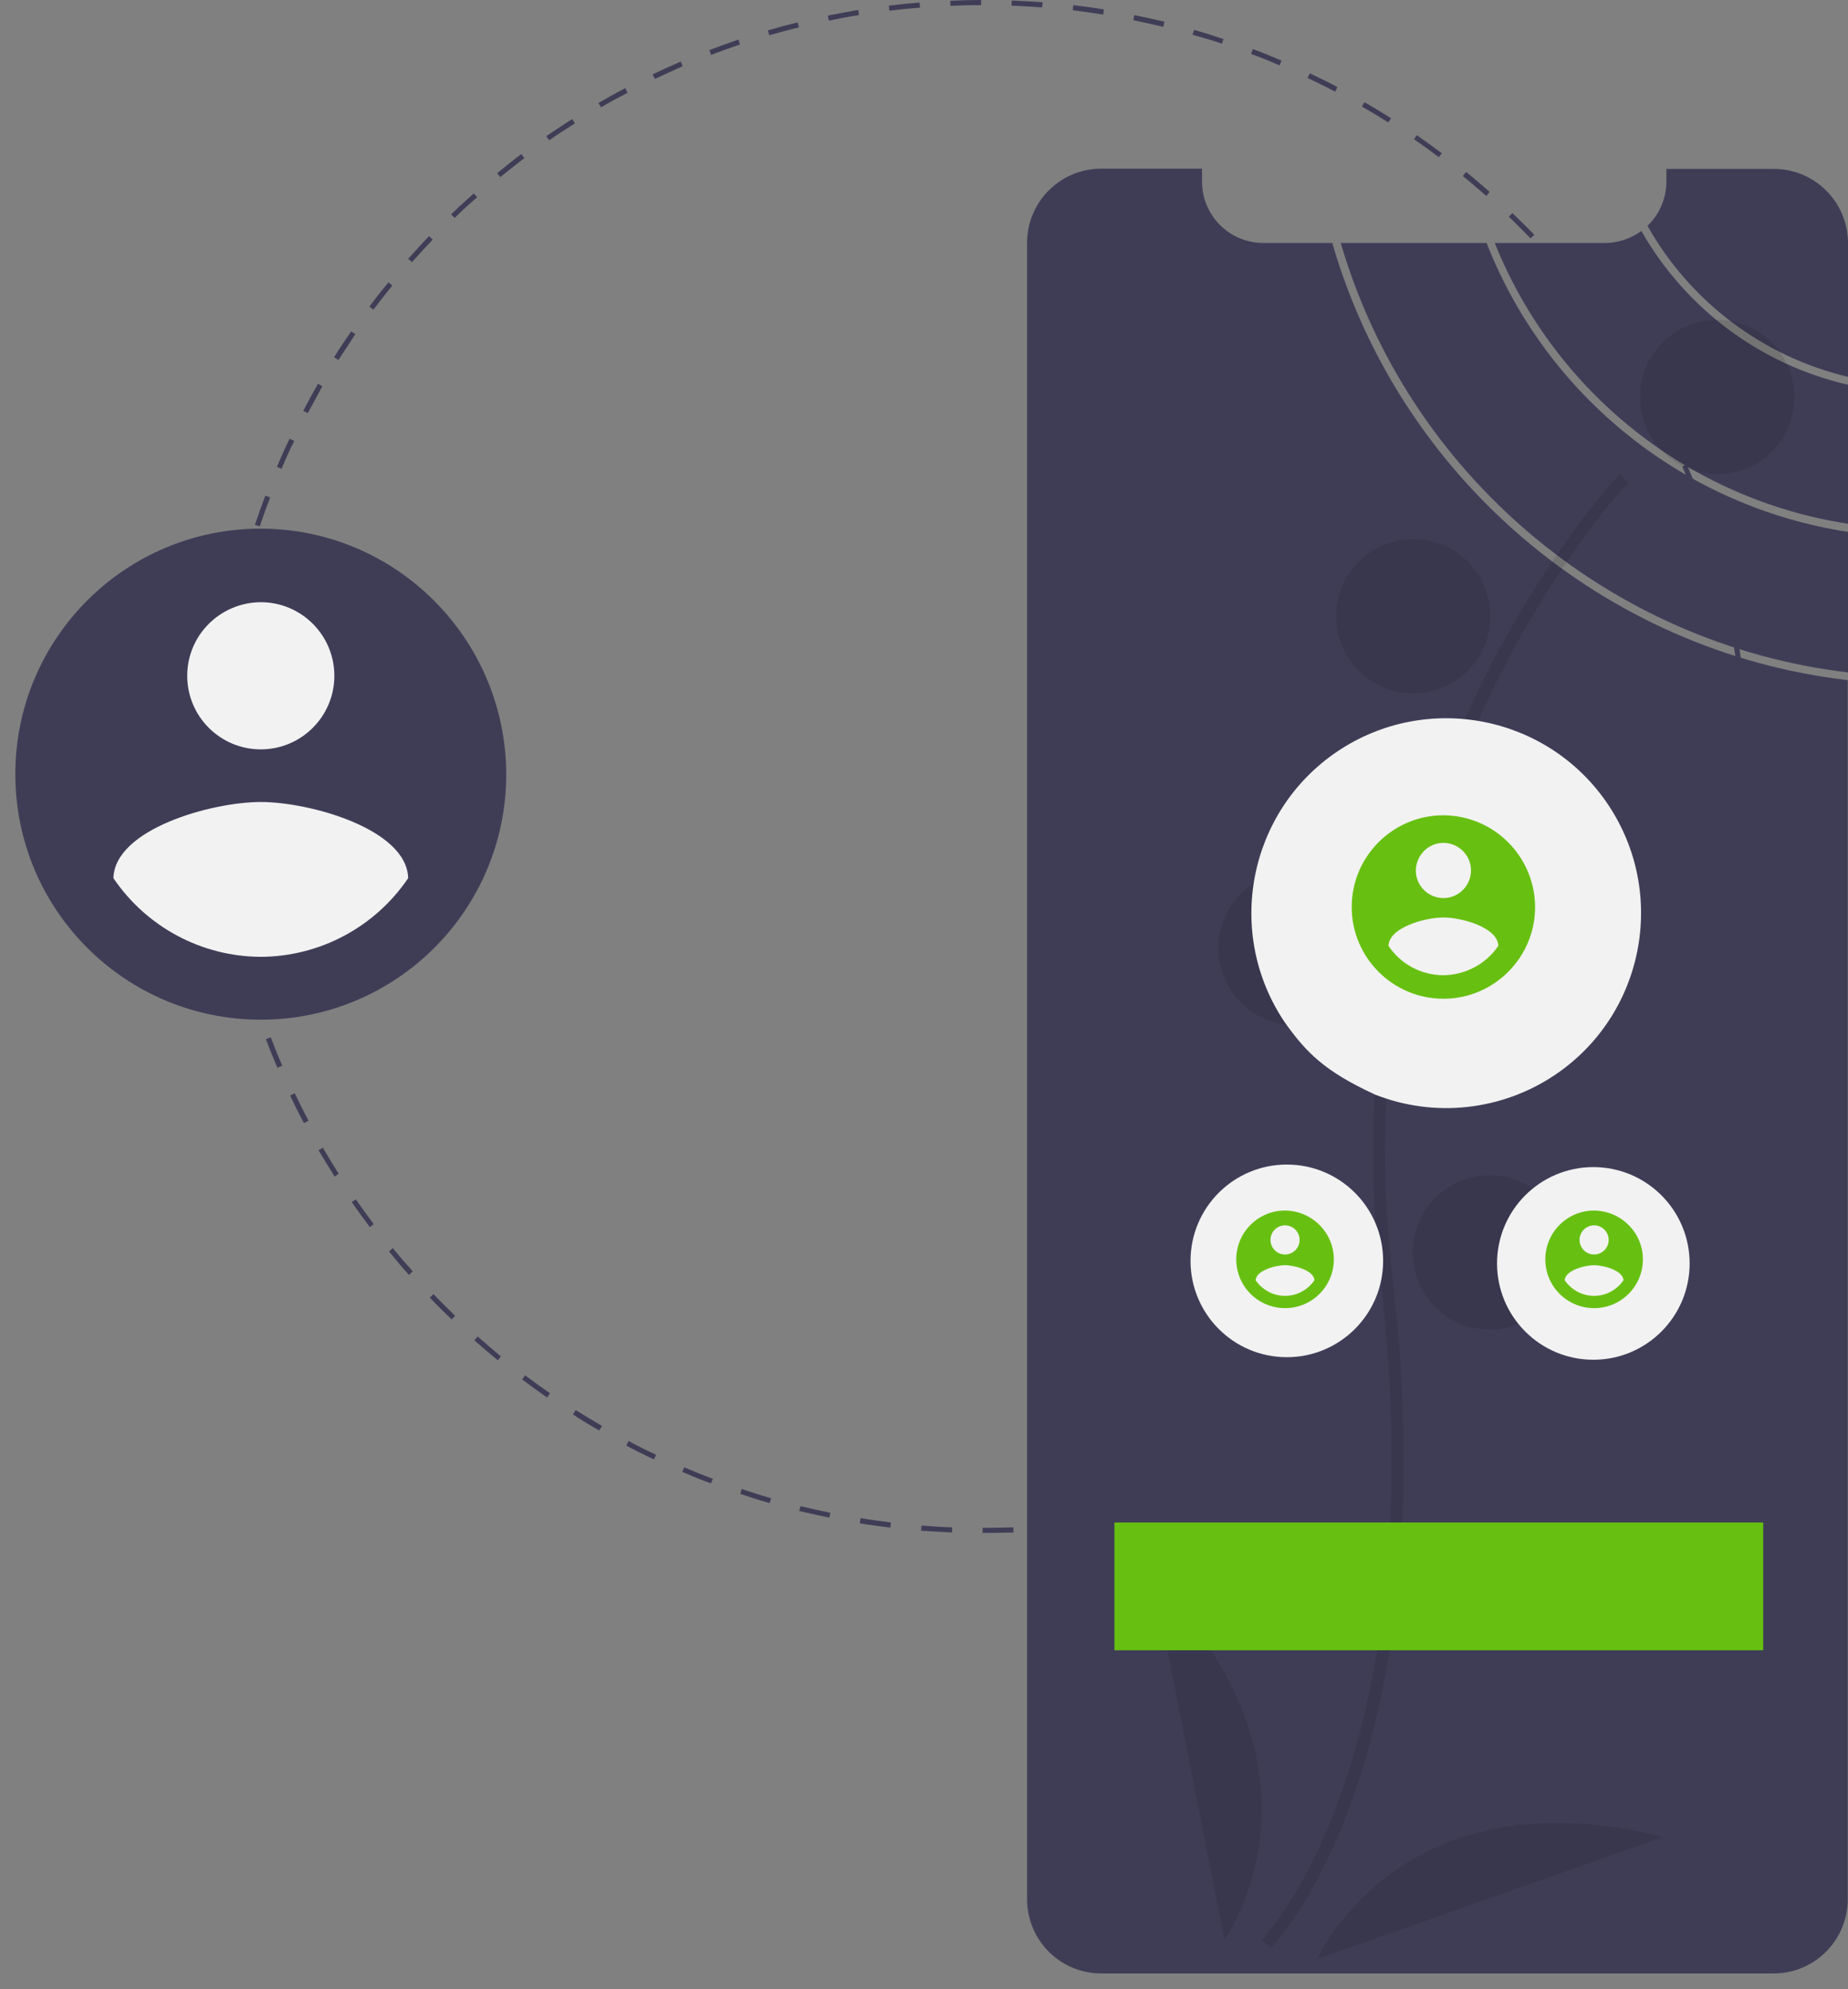
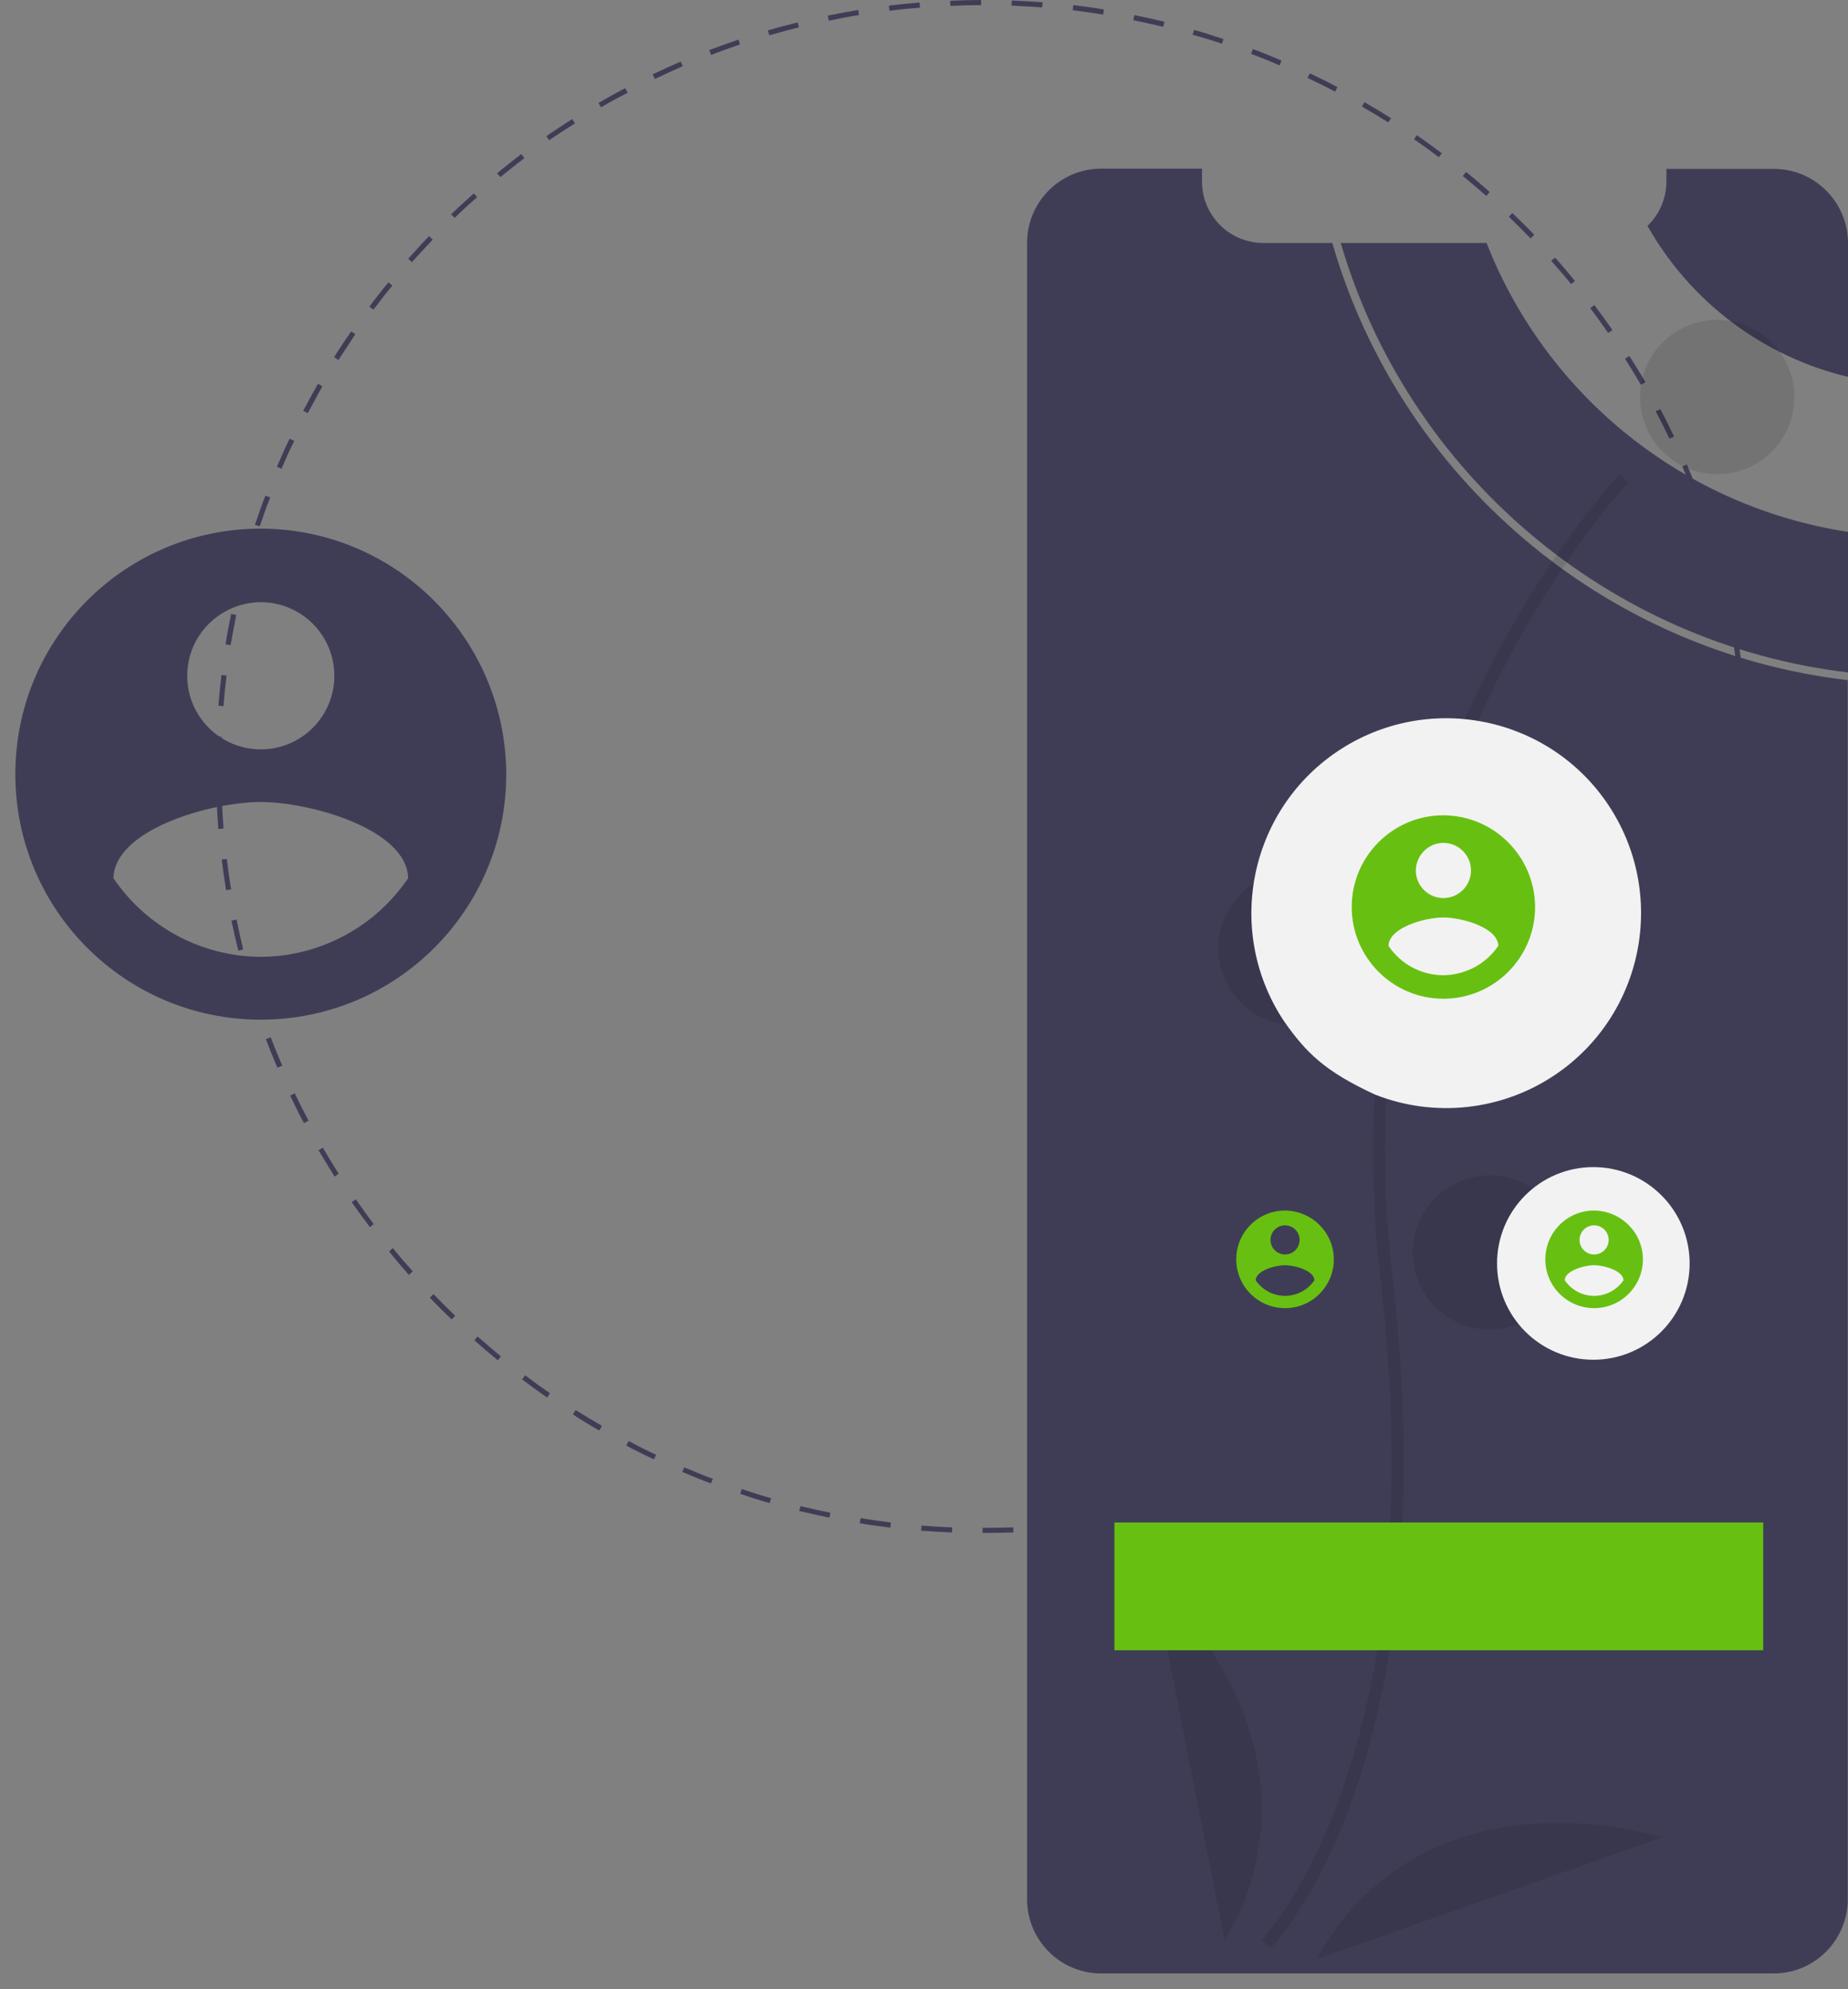
<svg xmlns="http://www.w3.org/2000/svg" version="1.1" id="b7b1ce3f-9371-481d-b4de-9356facff7dd" x="0px" y="0px" viewBox="0 0 723.5 778.6" style="enable-background:new 0 0 723.5 778.6;" xml:space="preserve">
  <rect x="0" y="0" width="723.5" height="778.6" fill="#808080" stroke="none" />
  <style type="text/css">
	.st0{fill:#3F3D56;}
	.st1{opacity:0.1;enable-background:new    ;}
	.st2{fill:#67C011;}
	.st3{fill:#F2F2F2;}
</style>
  <title>access_denied</title>
  <path class="st0" d="M384.7,600l0-2c4,0,8-0.1,12-0.2l0.1,2C392.8,599.9,388.7,600,384.7,600z M372.7,599.8c-4-0.2-8.1-0.4-12.1-0.7  l0.2-2c4,0.3,8,0.6,12,0.7L372.7,599.8z M408.9,599l-0.2-2c4-0.3,8-0.7,11.9-1.2l0.2,2C416.9,598.3,412.9,598.7,408.9,599L408.9,599  z M348.6,597.9c-4-0.5-8-1-12-1.7l0.3-2c3.9,0.6,7.9,1.2,11.9,1.7L348.6,597.9z M432.8,596.1l-0.3-2c3.9-0.6,7.9-1.4,11.8-2.2l0.4,2  C440.8,594.8,436.8,595.5,432.8,596.1L432.8,596.1z M324.7,594c-3.9-0.8-7.9-1.7-11.8-2.6l0.5-1.9c3.9,0.9,7.8,1.8,11.7,2.6  L324.7,594z M456.5,591.3l-0.5-1.9c3.9-1,7.8-2,11.6-3.1l0.6,1.9C464.3,589.3,460.4,590.4,456.5,591.3L456.5,591.3z M301.3,588.3  c-3.9-1.1-7.7-2.3-11.5-3.6l0.6-1.9c3.8,1.3,7.6,2.5,11.5,3.6L301.3,588.3z M479.7,584.6l-0.6-1.9c3.8-1.3,7.6-2.6,11.3-4l0.7,1.9  C487.3,582,483.5,583.3,479.7,584.6L479.7,584.6z M278.3,580.6c-3.8-1.4-7.5-2.9-11.2-4.5l0.8-1.8c3.7,1.6,7.4,3.1,11.2,4.5  L278.3,580.6z M502.3,576l-0.8-1.8c3.7-1.6,7.3-3.2,10.9-4.9l0.9,1.8C509.6,572.8,505.9,574.5,502.3,576L502.3,576z M256,571.2  c-3.6-1.7-7.3-3.5-10.8-5.4l0.9-1.8c3.5,1.9,7.1,3.7,10.8,5.4L256,571.2z M524,565.7l-0.9-1.8c3.5-1.9,7.1-3.8,10.5-5.8l1,1.7  C531.1,561.9,527.6,563.8,524,565.7L524,565.7z M234.6,559.9c-3.5-2-7-4.1-10.3-6.3l1.1-1.7c3.4,2.1,6.8,4.2,10.3,6.2L234.6,559.9z   M544.9,553.6l-1.1-1.7c3.4-2.1,6.7-4.3,10-6.6l1.1,1.6C551.7,549.2,548.3,551.5,544.9,553.6L544.9,553.6z M214.2,547  c-3.3-2.3-6.6-4.7-9.8-7.1l1.2-1.6c3.2,2.4,6.5,4.8,9.7,7L214.2,547z M564.7,539.9l-1.2-1.6c3.2-2.4,6.3-4.9,9.4-7.4l1.3,1.5  C571.1,535,567.9,537.5,564.7,539.9L564.7,539.9z M194.9,532.4c-3.1-2.5-6.2-5.2-9.2-7.8l1.3-1.5c3,2.6,6.1,5.3,9.1,7.8L194.9,532.4  z M583.4,524.6l-1.3-1.5c3-2.6,5.9-5.4,8.8-8.1l1.4,1.4C589.4,519.2,586.4,522,583.4,524.6L583.4,524.6z M176.8,516.4  c-2.9-2.8-5.8-5.6-8.5-8.5l1.4-1.4c2.8,2.9,5.6,5.7,8.5,8.5L176.8,516.4z M600.9,507.9l-1.4-1.4c2.8-2.9,5.5-5.8,8.1-8.8l1.5,1.3  C606.4,502,603.6,505,600.9,507.9L600.9,507.9z M160.1,499c-2.7-3-5.3-6.1-7.8-9.2l1.5-1.3c2.5,3.1,5.1,6.1,7.8,9.1L160.1,499z   M616.9,489.8l-1.5-1.3c2.5-3.1,5-6.3,7.4-9.4l1.6,1.2C622,483.5,619.4,486.7,616.9,489.8L616.9,489.8z M144.8,480.3  c-2.4-3.2-4.8-6.5-7.1-9.8l1.6-1.1c2.3,3.3,4.6,6.5,7,9.7L144.8,480.3z M631.4,470.5l-1.6-1.1c2.3-3.3,4.5-6.7,6.6-10l1.7,1.1  C636,463.8,633.7,467.2,631.4,470.5z M131,460.5c-2.1-3.4-4.2-6.8-6.3-10.3l1.7-1c2,3.4,4.1,6.9,6.2,10.2L131,460.5z M644.4,450.1  l-1.7-1c2-3.5,4-7,5.8-10.5l1.8,0.9C648.4,443,646.4,446.6,644.4,450.1L644.4,450.1z M119,439.6c-1.9-3.5-3.7-7.2-5.4-10.8l1.8-0.9  c1.7,3.6,3.5,7.2,5.4,10.7L119,439.6z M655.6,428.7l-1.8-0.9c1.7-3.6,3.4-7.3,4.9-11l1.8,0.8C659,421.3,657.4,425,655.6,428.7z   M108.6,417.9c-1.6-3.7-3.1-7.4-4.5-11.2l1.9-0.7c1.4,3.7,2.9,7.4,4.5,11.1L108.6,417.9z M665.1,406.4l-1.9-0.7  c1.4-3.7,2.8-7.6,4-11.3l1.9,0.6C667.9,398.8,666.6,402.6,665.1,406.4z M100,395.3c-1.3-3.8-2.5-7.7-3.6-11.5l1.9-0.6  c1.1,3.8,2.3,7.7,3.6,11.5L100,395.3z M672.8,383.5l-1.9-0.6c1.1-3.8,2.1-7.7,3.1-11.6l1.9,0.5C675,375.7,673.9,379.6,672.8,383.5z   M93.3,372.1c-1-3.9-1.9-7.9-2.7-11.8l2-0.4c0.8,3.9,1.7,7.8,2.6,11.7L93.3,372.1z M678.6,360l-2-0.4c0.8-3.9,1.5-7.9,2.1-11.8  l2,0.3C680.1,352.1,679.4,356.1,678.6,360L678.6,360z M88.5,348.4c-0.6-3.9-1.2-8-1.7-12l2-0.2c0.5,4,1,8,1.7,11.9L88.5,348.4z   M682.4,336.1l-2-0.2c0.5-4,0.9-8,1.2-11.9l2,0.2C683.3,328.1,682.9,332.2,682.4,336.1L682.4,336.1z M85.5,324.5  c-0.3-4-0.6-8.1-0.7-12.1l2-0.1c0.2,4,0.4,8,0.7,12L85.5,324.5z M684.3,312.1l-2-0.1c0.2-4,0.2-8,0.2-12l0-0.7h2l0,0.7  C684.6,304,684.5,308.1,684.3,312.1z M86.6,300.3h-2l0-0.3c0-3.9,0.1-7.9,0.2-11.7l2,0.1c-0.1,3.9-0.2,7.8-0.2,11.7L86.6,300.3z   M682.3,287.3c-0.2-4-0.4-8-0.7-12l2-0.2c0.3,4,0.6,8.1,0.7,12.1L682.3,287.3z M87.5,276.4l-2-0.2c0.3-4,0.7-8,1.2-12l2,0.2  C88.2,268.4,87.8,272.4,87.5,276.4z M680.3,263.4c-0.5-3.9-1.1-7.9-1.7-11.9l2-0.3c0.6,4,1.2,8,1.7,12L680.3,263.4z M90.3,252.5  l-2-0.3c0.6-4,1.4-8,2.2-11.9l2,0.4C91.7,244.6,91,248.6,90.3,252.5L90.3,252.5z M676.5,239.8c-0.8-3.9-1.7-7.8-2.7-11.7l1.9-0.5  c1,3.9,1.9,7.8,2.7,11.8L676.5,239.8z M95.1,229l-1.9-0.5c1-3.9,2-7.8,3.1-11.7l1.9,0.6C97.1,221.2,96,225.1,95.1,229z M670.7,216.5  c-1.1-3.8-2.3-7.7-3.6-11.4l1.9-0.6c1.3,3.8,2.5,7.7,3.6,11.5L670.7,216.5z M101.7,206l-1.9-0.6c1.3-3.8,2.6-7.6,4.1-11.4l1.9,0.7  C104.3,198.4,103,202.2,101.7,206z M663.1,193.7c-1.4-3.7-2.9-7.5-4.5-11.1l1.8-0.8c1.6,3.7,3.1,7.4,4.5,11.2L663.1,193.7z   M110.2,183.5l-1.8-0.8c1.6-3.7,3.2-7.4,5-11l1.8,0.9C113.4,176.1,111.8,179.8,110.2,183.5z M653.6,171.7c-1.7-3.6-3.5-7.2-5.4-10.7  l1.8-0.9c1.9,3.5,3.7,7.2,5.4,10.8L653.6,171.7z M120.5,161.7l-1.8-0.9c1.9-3.6,3.8-7.1,5.8-10.6l1.7,1  C124.3,154.7,122.4,158.2,120.5,161.7z M642.4,150.6c-2-3.4-4.1-6.9-6.2-10.2l1.7-1.1c2.1,3.4,4.3,6.8,6.3,10.3L642.4,150.6z   M132.5,140.9l-1.7-1.1c2.1-3.4,4.4-6.8,6.7-10.1l1.6,1.1C136.9,134.2,134.7,137.6,132.5,140.9z M629.6,130.3  c-2.3-3.3-4.6-6.5-7-9.7l1.6-1.2c2.4,3.2,4.8,6.5,7.1,9.8L629.6,130.3z M146.2,121.2l-1.6-1.2c2.4-3.2,4.9-6.4,7.5-9.5l1.5,1.3  C151.1,114.8,148.6,118,146.2,121.2L146.2,121.2z M615.1,111.2c-2.5-3.1-5.1-6.1-7.8-9.1l1.5-1.3c2.7,3,5.3,6.1,7.8,9.2L615.1,111.2  z M161.3,102.6l-1.5-1.3c2.7-3,5.4-6,8.2-8.9l1.4,1.4C166.7,96.6,164,99.6,161.3,102.6L161.3,102.6z M599.2,93.3  c-2.8-2.9-5.6-5.7-8.5-8.5l1.4-1.4c2.9,2.8,5.8,5.6,8.6,8.5L599.2,93.3z M178,85.3l-1.4-1.4c2.9-2.8,5.9-5.5,8.9-8.2l1.3,1.5  C183.8,79.8,180.8,82.5,178,85.3z M581.9,76.7c-3-2.6-6.1-5.3-9.2-7.8l1.3-1.6c3.1,2.5,6.2,5.2,9.2,7.8L581.9,76.7z M195.9,69.3  l-1.3-1.5c3.1-2.5,6.3-5.1,9.5-7.5l1.2,1.6C202.1,64.3,199,66.8,195.9,69.3z M563.3,61.5c-3.2-2.4-6.5-4.8-9.7-7l1.1-1.6  c3.3,2.3,6.6,4.7,9.8,7.1L563.3,61.5z M215,54.9l-1.1-1.6c3.3-2.3,6.7-4.5,10.1-6.7l1.1,1.7C221.7,50.4,218.3,52.6,215,54.9  L215,54.9z M543.5,47.9c-3.4-2.1-6.8-4.2-10.3-6.2l1-1.7c3.5,2,7,4.1,10.4,6.3L543.5,47.9z M235.3,42l-1-1.7c3.5-2,7-4,10.5-5.8  l0.9,1.8C242.2,38.1,238.7,40,235.3,42z M522.7,35.9c-3.5-1.9-7.2-3.7-10.8-5.4l0.9-1.8c3.6,1.7,7.3,3.5,10.8,5.4L522.7,35.9z   M256.4,30.9l-0.9-1.8c3.6-1.7,7.3-3.4,11-5l0.8,1.8C263.7,27.5,260,29.2,256.4,30.9L256.4,30.9z M501,25.6  c-3.7-1.6-7.4-3.1-11.2-4.5l0.7-1.9c3.8,1.4,7.5,2.9,11.2,4.5L501,25.6z M278.4,21.5l-0.7-1.9c3.7-1.4,7.6-2.8,11.4-4.1l0.6,1.9  C286,18.7,282.2,20,278.4,21.5z M478.4,17.1c-3.8-1.3-7.6-2.4-11.5-3.5l0.6-1.9c3.9,1.1,7.7,2.3,11.5,3.6L478.4,17.1z M301.2,13.8  l-0.6-1.9c3.8-1.1,7.8-2.2,11.7-3.1l0.5,1.9C308.9,11.7,305,12.7,301.2,13.8z M455.4,10.5c-3.9-0.9-7.8-1.8-11.7-2.6l0.4-2  c3.9,0.8,7.9,1.7,11.8,2.6L455.4,10.5z M324.5,8.1l-0.4-2C328,5.3,332,4.6,336,3.9l0.3,2C332.3,6.5,328.4,7.3,324.5,8.1z M431.9,5.7  c-3.9-0.6-7.9-1.2-11.9-1.7l0.2-2c4,0.5,8,1,12,1.7L431.9,5.7z M348.2,4.2l-0.2-2c4-0.5,8-0.9,12-1.2l0.2,2  C356.1,3.3,352.1,3.7,348.2,4.2z M408,2.9c-4-0.3-8-0.5-12-0.7l0.1-2c4,0.2,8.1,0.4,12.1,0.7L408,2.9z M372.1,2.3l-0.1-2  c4-0.2,8.1-0.3,12.1-0.3l0,2C380.1,2,376,2.1,372.1,2.3z" />
-   <path class="st0" d="M723.5,205v-54.4c-34.2-7.9-63.5-29.7-80.9-60.2l0,0c-4.1,3-9.1,4.7-14.2,4.7h-43.2  C608.7,153.6,661.3,195.4,723.5,205z" />
  <path class="st0" d="M723.5,147.5V95.2c0-16.1-13-29.1-29.1-29.1c0,0,0,0,0,0h-42v5c0,6.5-2.7,12.8-7.4,17.3  C661.8,118.2,690.3,139.6,723.5,147.5z" />
  <path class="st0" d="M521.6,95.1h-27c-13.2,0-24-10.7-24-24v-5.1h-39.4c-16.1,0-29.1,13-29.1,29.1c0,0,0,0,0,0v648.2  c0,16.1,13,29.1,29,29.1c0,0,0.1,0,0.1,0h263.1c1.2,0,2.4-0.1,3.6-0.2c14.6-1.8,25.5-14.2,25.5-28.9V266.2  C627.8,255.1,548.1,186.8,521.6,95.1z" />
  <path class="st0" d="M582,95.1h-57.1c26.3,90,104.7,157,198.7,168.1v-55C659.6,198.4,605.6,155.3,582,95.1z" />
  <path class="st1" d="M497.4,762.5c0.7-0.7,17.9-18.1,32.5-59.5c13.4-37.9,26.9-104.1,15.2-203.8C523,310.4,636.4,190,637.5,188.8  l-3.4-3.2c-0.3,0.3-29.4,30.9-55.4,84.7c-34.3,71.3-47.6,150.9-38.3,229.5c22.1,188.6-45.7,258.7-46.4,259.4L497.4,762.5z" />
  <circle class="st1" cx="672.3" cy="155.4" r="30.2" />
-   <circle class="st1" cx="553.3" cy="241.2" r="30.2" />
  <ellipse transform="matrix(0.16 -0.987 0.987 0.16 178.256 867.333)" class="st1" cx="598.8" cy="328.9" rx="30.2" ry="30.2" />
  <circle class="st1" cx="507.2" cy="371.1" r="30.2" />
  <ellipse transform="matrix(0.16 -0.987 0.987 0.16 6.005 987.571)" class="st1" cx="583.4" cy="490.3" rx="30.2" ry="30.2" />
  <path class="st1" d="M479.4,759.2c0,0,47-65.1-27.8-140.8L479.4,759.2z" />
  <path class="st1" d="M515.8,766.7c0,0,32.1-73.6,135.4-47.7L515.8,766.7z" />
  <rect x="436.3" y="595.9" class="st2" width="254" height="50" />
  <path class="st3" d="M502.9,400c-23.5-35-14.2-82.4,20.7-105.9c35-23.5,82.4-14.2,105.9,20.7c23.5,35,14.2,82.4-20.7,105.9  c-20.8,14-47.2,16.9-70.5,7.7C518.6,419.3,511.4,412,502.9,400z" />
  <g id="Layer_2">
    <path class="st2" d="M565.1,319.1c-19.8,0-35.9,16.1-35.9,35.9c0,19.8,16.1,35.9,35.9,35.9c19.8,0,35.9-16.1,35.9-35.9   C600.9,335.2,584.9,319.2,565.1,319.1z M565.1,329.9c5.9,0,10.8,4.8,10.8,10.8c0,5.9-4.8,10.8-10.8,10.8c-5.9,0-10.8-4.8-10.8-10.8   c0,0,0,0,0,0C554.4,334.7,559.2,329.9,565.1,329.9L565.1,329.9z M565.1,381.7c-8.6,0-16.7-4.3-21.5-11.5   c0.2-7.2,14.3-11.1,21.5-11.1s21.3,3.9,21.5,11.1C581.8,377.3,573.7,381.6,565.1,381.7z" />
  </g>
  <g id="Layer_3">
-     <circle class="st3" cx="503.8" cy="493.5" r="37.7" />
-   </g>
+     </g>
  <circle class="st3" cx="623.8" cy="494.5" r="37.7" />
-   <circle class="st3" cx="100.8" cy="303.5" r="82.9" />
  <path class="st2" d="M503.1,473.8c-10.6,0-19.1,8.6-19.1,19.1c0,10.6,8.6,19.1,19.1,19.1c10.6,0,19.1-8.6,19.1-19.1  C522.2,482.4,513.6,473.9,503.1,473.8z M503.1,479.6c3.2,0,5.7,2.6,5.7,5.7c0,3.2-2.6,5.7-5.7,5.7c-3.2,0-5.7-2.6-5.7-5.7  c0,0,0,0,0,0C497.4,482.2,499.9,479.6,503.1,479.6L503.1,479.6z M503.1,507.2c-4.6,0-8.9-2.3-11.5-6.1c0.1-3.8,7.7-5.9,11.5-5.9  c3.8,0,11.4,2.1,11.5,5.9C512,504.9,507.7,507.2,503.1,507.2z" />
  <path class="st2" d="M624.1,473.8c-10.6,0-19.1,8.6-19.1,19.1c0,10.6,8.6,19.1,19.1,19.1c10.6,0,19.1-8.6,19.1-19.1  C643.2,482.4,634.6,473.9,624.1,473.8z M624.1,479.6c3.2,0,5.7,2.6,5.7,5.7c0,3.2-2.6,5.7-5.7,5.7c-3.2,0-5.7-2.6-5.7-5.7  c0,0,0,0,0,0C618.4,482.2,620.9,479.6,624.1,479.6L624.1,479.6z M624.1,507.2c-4.6,0-8.9-2.3-11.5-6.1c0.1-3.8,7.7-5.9,11.5-5.9  c3.8,0,11.4,2.1,11.5,5.9C633,504.9,628.7,507.2,624.1,507.2z" />
  <path class="st0" d="M102.1,206.9C49,206.9,6,249.9,6,303c0,53.1,43,96.1,96.1,96.1c53.1,0,96.1-43,96.1-96.1  C198,250,155.1,207,102.1,206.9z M102.1,235.7c15.9,0,28.8,12.9,28.8,28.8c0,15.9-12.9,28.8-28.8,28.8c-15.9,0-28.8-12.9-28.8-28.8  c0,0,0,0,0,0C73.3,248.6,86.2,235.8,102.1,235.7L102.1,235.7z M102.1,374.5c-23.1-0.1-44.7-11.6-57.7-30.8  c0.5-19.2,38.4-29.8,57.7-29.8s57.2,10.6,57.7,29.8C146.8,362.9,125.2,374.4,102.1,374.5z" />
</svg>